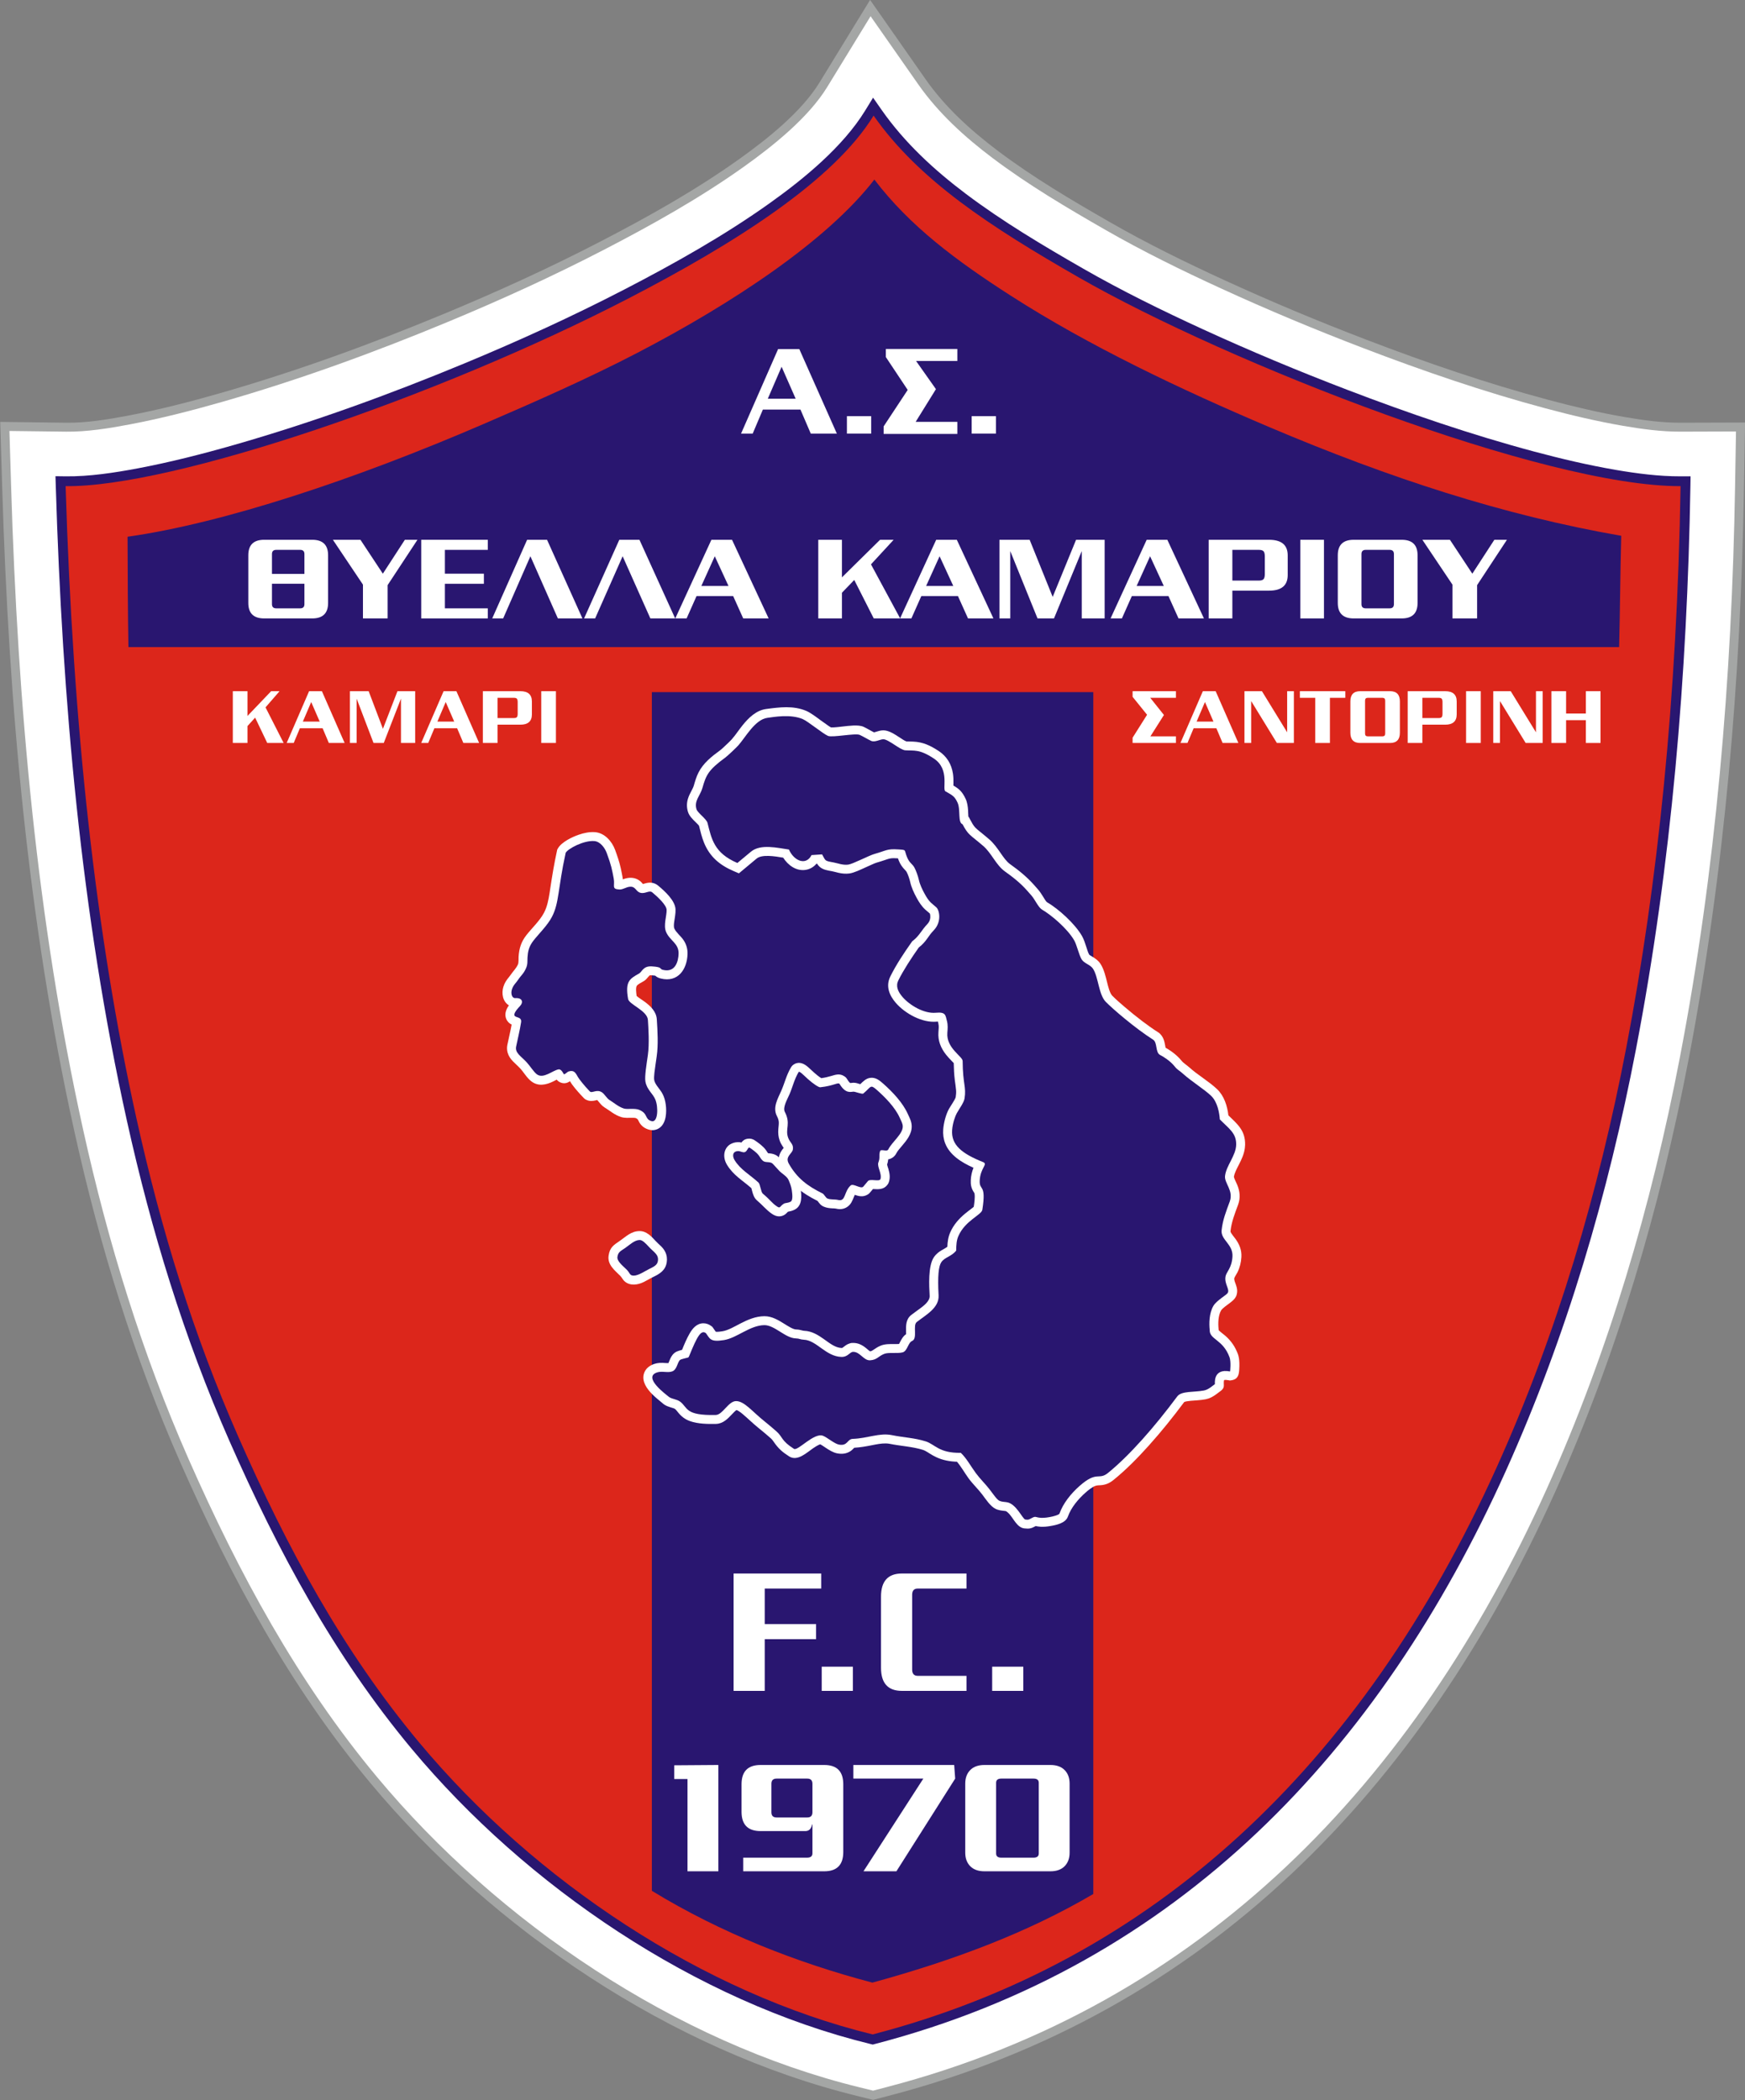
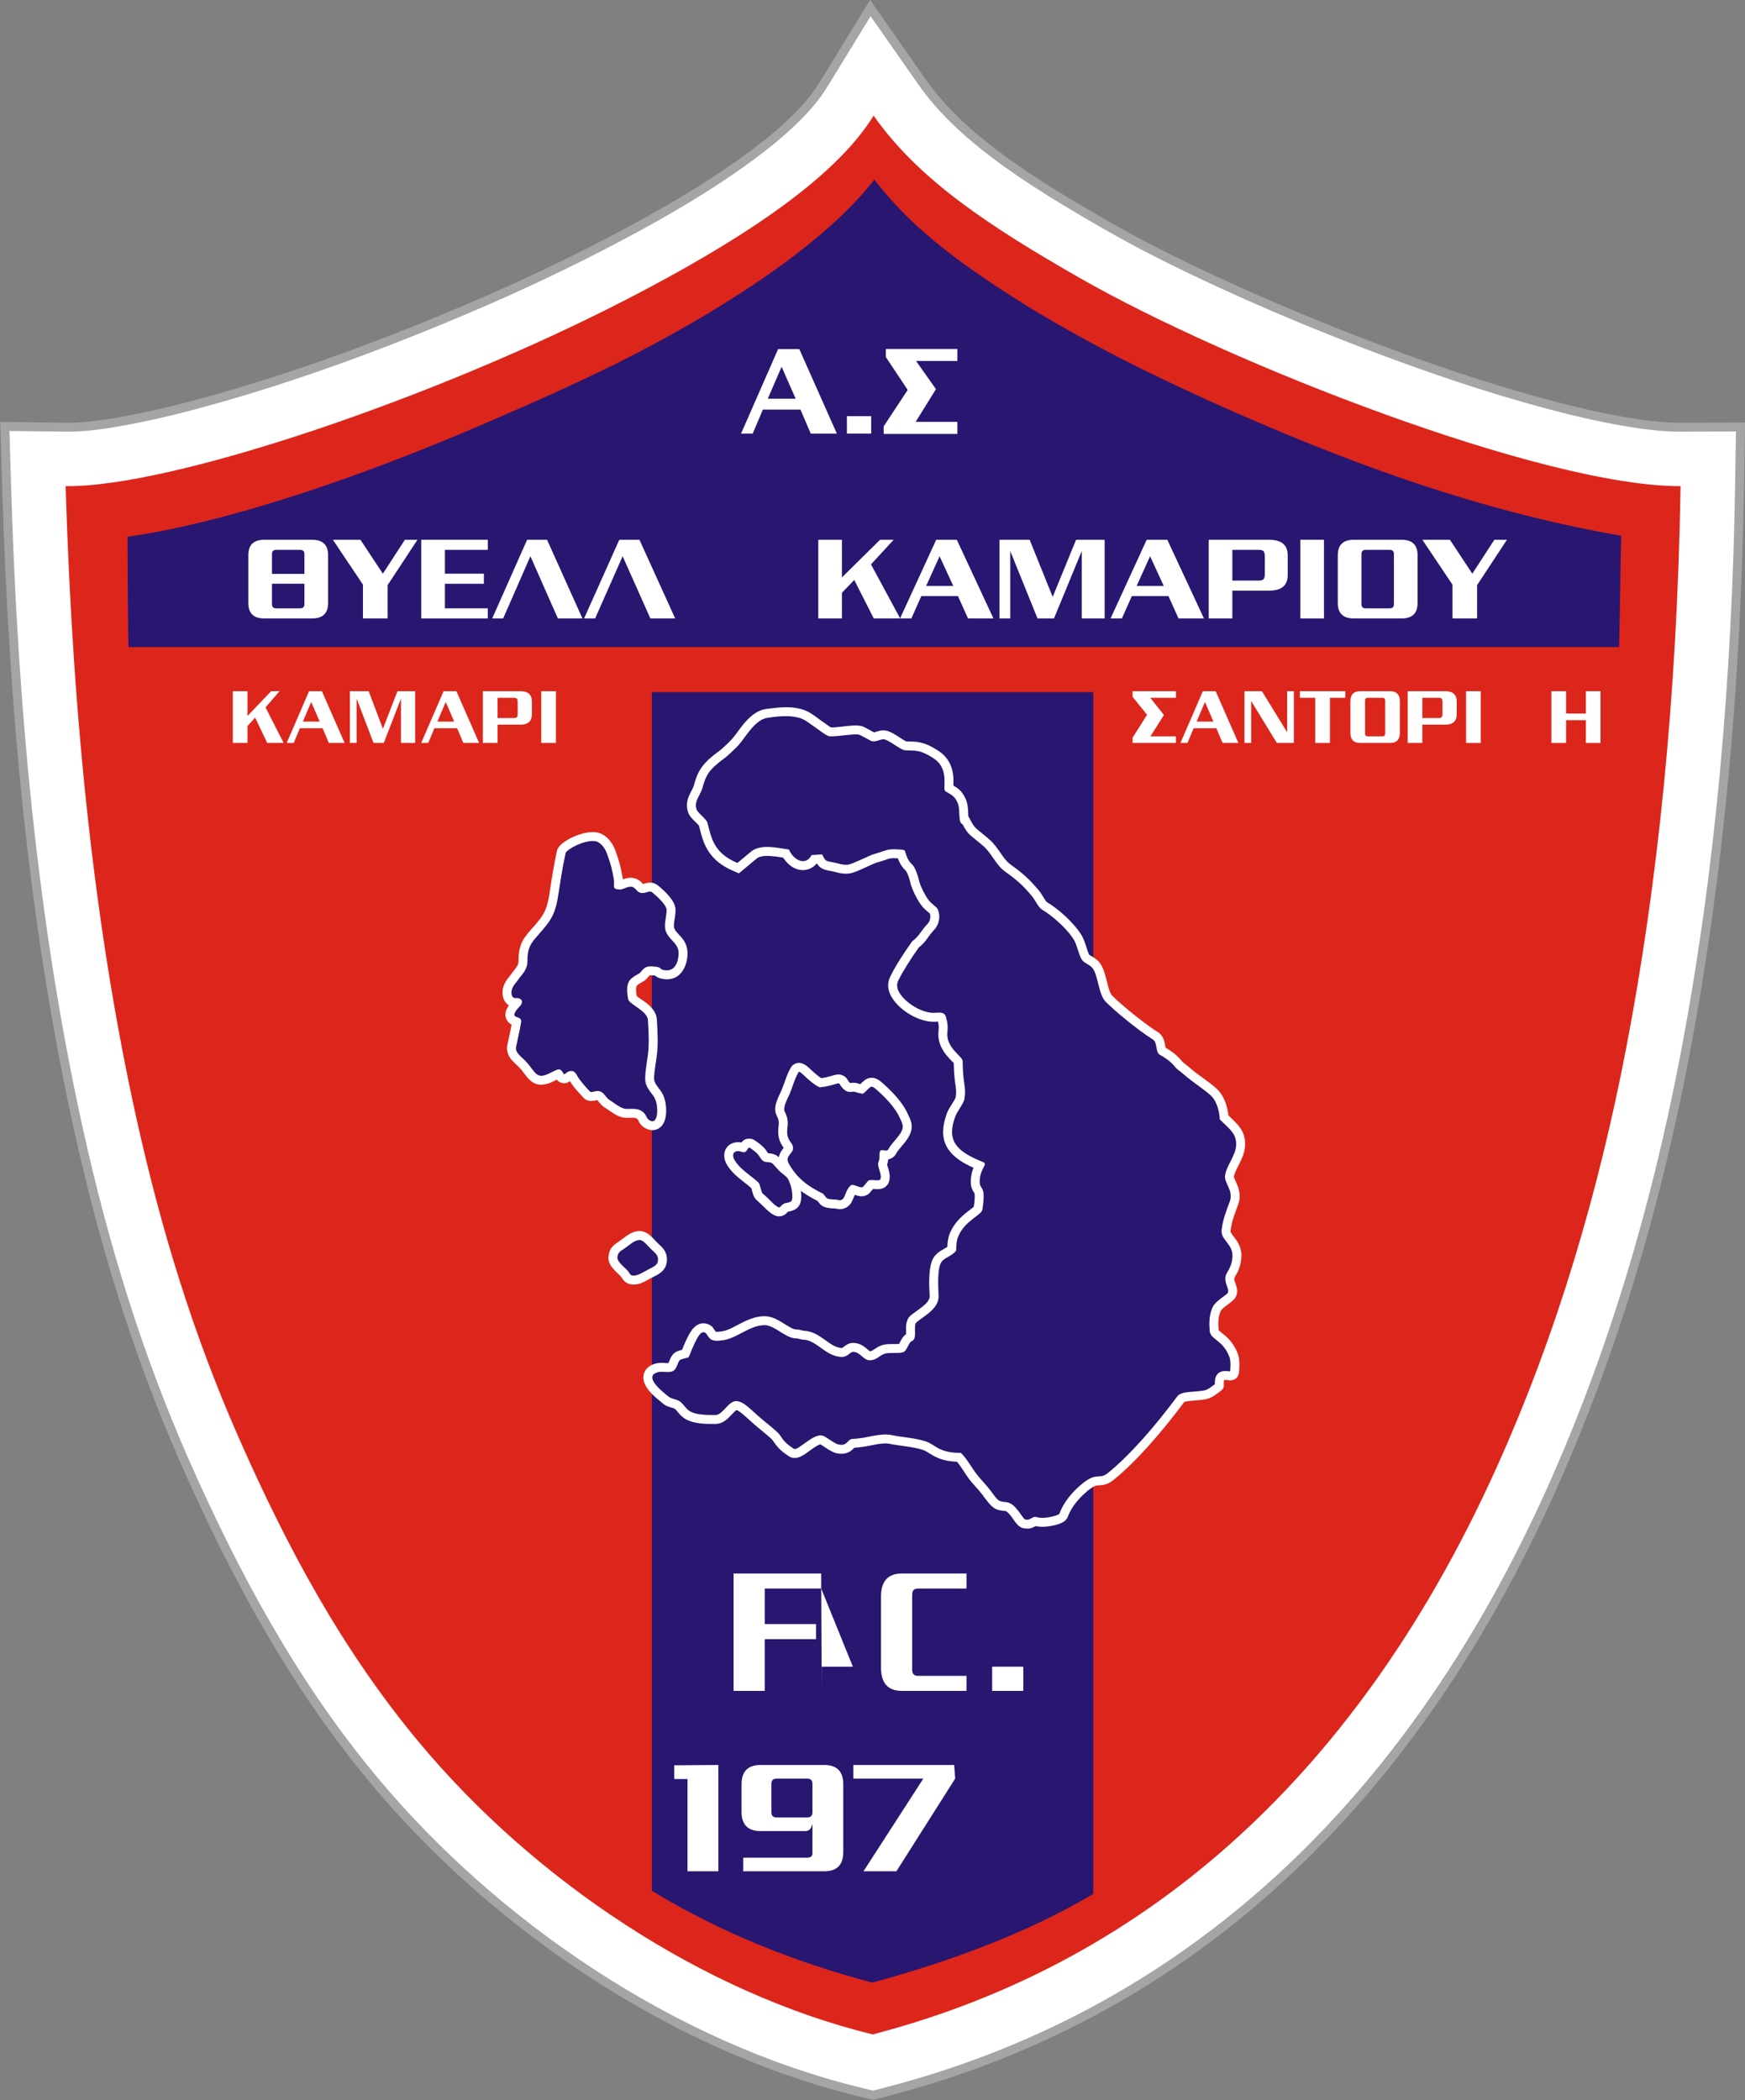
<svg xmlns="http://www.w3.org/2000/svg" width="471.2pt" height="567pt" viewBox="0 0 471.2 567" version="1.1">
  <rect x="0" y="0" width="471.2" height="567" fill="#808080" stroke="none" />
  <defs>
    <clipPath id="clip1">
      <path d="M 0 0 L 471.199 0 L 471.199 567 L 0 567 Z M 0 0 " />
    </clipPath>
  </defs>
  <g id="surface1">
    <g clip-path="url(#clip1)" clip-rule="nonzero">
      <path style=" stroke:none;fill-rule:evenodd;fill:rgb(64.256%,65.039%,64.647%);fill-opacity:1;" d="M 470.926 131.535 C 470.066 183.273 465.742 235.086 455.984 285.941 C 448.262 326.156 436.648 365.699 419.809 403.07 C 383.977 482.605 326.184 543.367 239.965 565.82 L 235.777 566.91 L 231.578 565.883 C 181.359 553.602 133 520.918 100.047 481.406 C 78.324 455.359 62.297 425.723 48.68 394.797 C 36.082 366.176 26.906 336.238 20.145 305.734 C 7.492 248.66 2.371 190.117 0.598 131.77 L 0.059 113.906 L 17.926 114.125 C 23.426 114.191 29.105 113.242 34.496 112.227 C 42.875 110.645 51.141 108.523 59.336 106.176 C 79.973 100.266 100.188 92.906 120.008 84.68 C 134.199 78.789 148.199 72.41 161.848 65.352 C 174.828 58.637 187.668 51.469 199.574 42.973 C 207.113 37.594 216.426 30.211 221.297 22.262 L 234.949 -0.02 L 249.93 21.391 C 255.23 28.961 262.207 35.27 269.555 40.801 C 279.086 47.973 289.391 54.059 299.719 59.984 C 309.773 65.754 320.199 70.855 330.73 75.688 C 343.312 81.461 356.098 86.797 369.027 91.742 C 385.102 97.887 401.402 103.488 418.031 107.934 C 424.848 109.758 431.727 111.391 438.684 112.586 C 443.637 113.438 448.715 114.141 453.75 114.125 L 471.219 114.07 Z M 470.926 131.535 " />
    </g>
    <path style=" stroke:none;fill-rule:evenodd;fill:rgb(100%,100%,100%);fill-opacity:1;" d="M 468.516 131.496 C 467.656 183.078 463.344 234.785 453.613 285.488 C 445.93 325.527 434.375 364.871 417.609 402.082 C 382.082 480.934 324.871 541.215 239.355 563.484 L 235.762 564.422 L 232.152 563.539 C 182.449 551.387 134.516 518.969 101.898 479.859 C 80.277 453.938 64.438 424.598 50.887 393.824 C 38.336 365.316 29.234 335.598 22.5 305.215 C 9.891 248.336 4.773 189.844 3.012 131.695 L 2.547 116.352 L 17.898 116.539 C 23.492 116.605 29.453 115.633 34.945 114.598 C 43.391 113.004 51.738 110.859 60 108.496 C 80.707 102.566 101.043 95.16 120.93 86.906 C 135.184 80.988 149.25 74.586 162.957 67.492 C 176.012 60.738 189 53.48 200.977 44.934 C 208.746 39.391 218.324 31.734 223.355 23.523 L 235.082 4.379 L 247.953 22.773 C 253.402 30.555 260.551 37.047 268.105 42.73 C 277.699 49.949 288.117 56.109 298.52 62.078 C 308.633 67.879 319.133 73.02 329.723 77.879 C 342.355 83.676 355.188 89.031 368.168 93.996 C 384.309 100.168 400.707 105.797 417.41 110.266 C 424.293 112.105 431.246 113.754 438.273 114.965 C 443.336 115.836 448.609 116.555 453.758 116.535 L 468.766 116.488 Z M 468.516 131.496 " />
-     <path style=" stroke:none;fill-rule:evenodd;fill:rgb(16.089%,8.617%,43.921%);fill-opacity:1;" d="M 456.457 131.293 C 455.609 182.129 451.359 233.246 441.77 283.215 C 434.258 322.344 423 360.758 406.613 397.125 C 372.605 472.609 318.242 530.48 236.316 551.812 L 235.668 551.984 L 235.016 551.824 C 187.879 540.297 142.141 509.281 111.16 472.137 C 90.23 447.039 75.039 418.746 61.926 388.965 C 49.668 361.121 40.855 332.289 34.273 302.602 C 21.855 246.594 16.805 188.59 15.066 131.332 L 14.98 128.562 L 17.75 128.598 C 24.102 128.676 30.949 127.621 37.18 126.449 C 45.973 124.789 54.719 122.551 63.32 120.09 C 84.387 114.055 105.32 106.445 125.555 98.047 C 140.102 92.008 154.508 85.441 168.5 78.203 C 182 71.219 195.598 63.59 207.98 54.754 C 217.184 48.188 227.672 39.559 233.637 29.824 L 235.754 26.371 L 238.074 29.688 C 244.273 38.543 252.254 45.895 260.855 52.367 C 270.816 59.863 281.715 66.34 292.52 72.539 C 302.91 78.5 313.809 83.844 324.695 88.84 C 337.551 94.742 350.645 100.207 363.859 105.262 C 380.336 111.562 397.246 117.355 414.293 121.918 C 421.52 123.848 428.852 125.578 436.227 126.848 C 441.953 127.836 447.977 128.617 453.797 128.598 L 456.5 128.59 L 456.457 131.297 Z M 456.457 131.293 " />
    <path style=" stroke:none;fill-rule:evenodd;fill:rgb(86.327%,14.893%,10.594%);fill-opacity:1;" d="M 17.719 131.25 C 46.41 131.598 117.859 107.391 169.719 80.562 C 198.379 65.734 225.137 48.777 235.898 31.211 C 248.133 48.688 267.523 61.258 291.199 74.84 C 332 98.246 417 131.363 453.805 131.25 C 452.852 188.605 447.609 238.711 439.164 282.715 C 431.691 321.648 420.512 359.816 404.195 396.035 C 367.605 477.246 311.191 529.574 235.648 549.246 C 190.066 538.102 144.531 508.004 113.199 470.438 C 92.449 445.555 77.539 417.848 64.355 387.895 C 52.23 360.355 43.547 332.176 36.863 302.027 C 25.863 252.414 19.695 196.453 17.719 131.25 Z M 17.719 131.25 " />
    <path style=" stroke:none;fill-rule:evenodd;fill:rgb(16.089%,8.617%,43.921%);fill-opacity:1;" d="M 437.781 144.652 C 405.941 139.109 375.195 129.07 342.723 115.297 C 318.668 105.094 293.934 93.309 273.047 79.898 C 258.281 70.426 245.703 61.078 236.102 48.473 C 223.383 64.988 197.68 81.969 172.113 95.254 C 158.723 102.211 144.637 108.406 130.598 114.461 C 95.668 129.531 60.168 141.277 34.445 144.906 C 34.488 155.395 34.504 165.07 34.68 174.699 L 437.207 174.699 C 437.465 164.684 437.508 154.664 437.781 144.652 Z M 176.02 510.473 C 194.648 521.852 215.16 529.887 235.57 535.262 C 257.562 529.23 277.387 521.805 295.219 511.332 L 295.219 186.859 L 176.02 186.859 Z M 176.02 510.473 " />
    <path style=" stroke:none;fill-rule:evenodd;fill:rgb(100%,100%,100%);fill-opacity:1;" d="M 76.59 200.586 L 72.164 200.586 L 68.895 193.746 L 66.828 196.02 L 66.828 200.586 L 62.867 200.586 L 62.867 186.605 L 66.828 186.605 L 66.828 193.289 L 73.219 186.605 L 75.492 186.605 L 71.699 190.973 Z M 93.059 200.586 L 88.797 200.586 L 87.113 196.609 L 80.977 196.609 L 79.312 200.586 L 77.414 200.586 L 83.465 186.605 L 86.922 186.605 Z M 86.332 194.816 L 84.035 189.531 L 81.777 194.816 Z M 112.109 200.586 L 108.273 200.586 L 108.273 188.613 L 103.625 200.586 L 100.863 200.586 L 96.301 188.613 L 96.301 200.586 L 94.488 200.586 L 94.488 186.605 L 99.547 186.605 L 103.402 196.762 L 107.324 186.605 L 112.109 186.605 Z M 129.379 200.586 L 125.121 200.586 L 123.434 196.609 L 117.297 196.609 L 115.633 200.586 L 113.734 200.586 L 119.785 186.605 L 123.242 186.605 Z M 122.652 194.816 L 120.355 189.531 L 118.102 194.816 Z M 143.625 192.875 C 143.625 194.723 142.586 195.648 140.504 195.648 L 134.348 195.648 L 134.348 200.586 L 130.387 200.586 L 130.387 186.605 L 140.504 186.605 C 142.586 186.605 143.625 187.527 143.625 189.379 Z M 139.789 192.699 L 139.789 189.555 C 139.789 189.117 139.719 188.812 139.578 188.645 C 139.438 188.48 139.176 188.395 138.797 188.395 L 134.348 188.395 L 134.348 193.855 L 138.797 193.855 C 139.176 193.855 139.438 193.773 139.578 193.605 C 139.719 193.438 139.789 193.137 139.789 192.699 Z M 150.117 200.586 L 146.152 200.586 L 146.152 186.605 L 150.117 186.605 Z M 150.117 200.586 " />
    <path style=" stroke:none;fill-rule:evenodd;fill:rgb(100%,100%,100%);fill-opacity:1;" d="M 317.535 200.586 L 305.832 200.586 L 305.832 199.168 L 309.742 192.969 L 305.832 188.125 L 305.832 186.605 L 317.535 186.605 L 317.535 188.395 L 310.602 188.395 L 314.297 193.027 L 310.645 198.793 L 317.535 198.793 Z M 317.535 200.586 " />
    <path style=" stroke:none;fill-rule:evenodd;fill:rgb(100%,100%,100%);fill-opacity:1;" d="M 334.395 200.586 L 330.137 200.586 L 328.449 196.609 L 322.316 196.609 L 320.652 200.586 L 318.754 200.586 L 324.805 186.605 L 328.262 186.605 Z M 327.672 194.816 L 325.375 189.531 L 323.117 194.816 Z M 327.672 194.816 " />
    <path style=" stroke:none;fill-rule:evenodd;fill:rgb(100%,100%,100%);fill-opacity:1;" d="M 349.383 200.586 L 344.793 200.586 L 337.852 189.27 L 337.852 200.586 L 336.039 200.586 L 336.039 186.605 L 340.758 186.605 L 347.57 197.703 L 347.57 186.605 L 349.383 186.605 Z M 349.383 200.586 " />
    <path style=" stroke:none;fill-rule:evenodd;fill:rgb(100%,100%,100%);fill-opacity:1;" d="M 363.273 188.395 L 359.117 188.395 L 359.117 200.586 L 355.156 200.586 L 355.156 188.395 L 351.004 188.395 L 351.004 186.605 L 363.273 186.605 Z M 363.273 188.395 " />
    <path style=" stroke:none;fill-rule:evenodd;fill:rgb(100%,100%,100%);fill-opacity:1;" d="M 378.008 197.832 C 378.008 199.668 377.121 200.586 375.352 200.586 L 367.297 200.586 C 365.527 200.586 364.641 199.668 364.641 197.832 L 364.641 189.355 C 364.641 187.523 365.527 186.605 367.297 186.605 L 375.352 186.605 C 377.121 186.605 378.008 187.523 378.008 189.355 Z M 374.043 198.051 L 374.043 189.137 C 374.043 188.645 373.805 188.395 373.328 188.395 L 369.32 188.395 C 368.844 188.395 368.605 188.645 368.605 189.137 L 368.605 198.051 C 368.605 198.547 368.844 198.793 369.32 198.793 L 373.328 198.793 C 373.805 198.793 374.043 198.547 374.043 198.051 Z M 374.043 198.051 " />
    <path style=" stroke:none;fill-rule:evenodd;fill:rgb(100%,100%,100%);fill-opacity:1;" d="M 393.352 192.875 C 393.352 194.723 392.312 195.648 390.234 195.648 L 384.078 195.648 L 384.078 200.586 L 380.113 200.586 L 380.113 186.605 L 390.234 186.605 C 392.312 186.605 393.352 187.527 393.352 189.379 Z M 389.516 192.699 L 389.516 189.555 C 389.516 189.117 389.445 188.812 389.305 188.648 C 389.164 188.48 388.906 188.395 388.527 188.395 L 384.078 188.395 L 384.078 193.855 L 388.527 193.855 C 388.906 193.855 389.164 193.773 389.305 193.605 C 389.445 193.438 389.516 193.137 389.516 192.699 Z M 389.516 192.699 " />
    <path style=" stroke:none;fill-rule:evenodd;fill:rgb(100%,100%,100%);fill-opacity:1;" d="M 395.883 200.586 L 399.844 200.586 L 399.844 186.605 L 395.883 186.605 Z M 395.883 200.586 " />
-     <path style=" stroke:none;fill-rule:evenodd;fill:rgb(100%,100%,100%);fill-opacity:1;" d="M 416.566 200.586 L 411.973 200.586 L 405.035 189.27 L 405.035 200.586 L 403.223 200.586 L 403.223 186.605 L 407.941 186.605 L 414.754 197.703 L 414.754 186.605 L 416.566 186.605 Z M 416.566 200.586 " />
    <path style=" stroke:none;fill-rule:evenodd;fill:rgb(100%,100%,100%);fill-opacity:1;" d="M 432.184 200.586 L 428.219 200.586 L 428.219 194.426 L 422.887 194.426 L 422.887 200.586 L 418.922 200.586 L 418.922 186.605 L 422.887 186.605 L 422.887 192.633 L 428.219 192.633 L 428.219 186.605 L 432.184 186.605 Z M 432.184 200.586 " />
    <path style=" stroke:none;fill-rule:evenodd;fill:rgb(100%,100%,100%);fill-opacity:1;" d="M 88.594 162.781 C 88.594 165.566 87.164 166.961 84.312 166.961 L 71.332 166.961 C 68.477 166.961 67.051 165.566 67.051 162.781 L 67.051 149.91 C 67.051 147.121 68.477 145.727 71.332 145.727 L 84.312 145.727 C 87.164 145.727 88.594 147.121 88.594 149.91 Z M 73.438 154.938 L 82.203 154.938 L 82.203 149.578 C 82.203 148.824 81.82 148.449 81.051 148.449 L 74.594 148.449 C 73.824 148.449 73.438 148.824 73.438 149.578 Z M 82.203 157.594 L 73.438 157.594 L 73.438 163.109 C 73.438 163.863 73.824 164.238 74.594 164.238 L 81.051 164.238 C 81.82 164.238 82.203 163.863 82.203 163.109 Z M 82.203 157.594 " />
    <path style=" stroke:none;fill-rule:evenodd;fill:rgb(100%,100%,100%);fill-opacity:1;" d="M 112.723 145.73 L 104.668 157.969 L 104.668 166.961 L 98.008 166.961 L 98.008 157.836 L 89.891 145.73 L 97.332 145.73 L 103.379 154.883 L 109.324 145.73 Z M 112.723 145.73 " />
    <path style=" stroke:none;fill-rule:evenodd;fill:rgb(100%,100%,100%);fill-opacity:1;" d="M 131.719 166.961 L 113.746 166.961 L 113.746 145.73 L 131.719 145.73 L 131.719 148.449 L 120.133 148.449 L 120.133 154.883 L 130.664 154.883 L 130.664 157.605 L 120.133 157.605 L 120.133 164.238 L 131.719 164.238 Z M 131.719 166.961 " />
    <path style=" stroke:none;fill-rule:evenodd;fill:rgb(100%,100%,100%);fill-opacity:1;" d="M 157.273 166.961 L 150.641 166.961 L 143.223 150.172 L 135.867 166.961 L 132.914 166.961 L 142.336 145.727 L 147.719 145.727 Z M 157.273 166.961 " />
    <path style=" stroke:none;fill-rule:evenodd;fill:rgb(100%,100%,100%);fill-opacity:1;" d="M 182.316 166.961 L 175.617 166.961 L 168.129 150.172 L 160.703 166.961 L 157.719 166.961 L 167.23 145.727 L 172.668 145.727 Z M 182.316 166.961 " />
-     <path style=" stroke:none;fill-rule:evenodd;fill:rgb(100%,100%,100%);fill-opacity:1;" d="M 207.555 166.961 L 200.691 166.961 L 197.973 160.922 L 188.086 160.922 L 185.402 166.961 L 182.344 166.961 L 192.098 145.73 L 197.668 145.73 Z M 196.715 158.203 L 193.012 150.176 L 189.379 158.203 Z M 196.715 158.203 " />
    <path style=" stroke:none;fill-rule:evenodd;fill:rgb(100%,100%,100%);fill-opacity:1;" d="M 243.074 166.961 L 235.938 166.961 L 230.672 156.578 L 227.344 160.027 L 227.344 166.961 L 220.957 166.961 L 220.957 145.73 L 227.344 145.73 L 227.344 155.879 L 237.637 145.73 L 241.309 145.73 L 235.191 152.363 Z M 243.074 166.961 " />
    <path style=" stroke:none;fill-rule:evenodd;fill:rgb(100%,100%,100%);fill-opacity:1;" d="M 268.254 166.961 L 261.391 166.961 L 258.672 160.922 L 248.785 160.922 L 246.102 166.961 L 243.043 166.961 L 252.797 145.73 L 258.367 145.73 Z M 257.418 158.203 L 253.715 150.176 L 250.078 158.203 Z M 257.418 158.203 " />
    <path style=" stroke:none;fill-rule:evenodd;fill:rgb(100%,100%,100%);fill-opacity:1;" d="M 298.285 166.961 L 292.102 166.961 L 292.102 148.781 L 284.609 166.961 L 280.16 166.961 L 272.801 148.781 L 272.801 166.961 L 269.879 166.961 L 269.879 145.73 L 278.035 145.73 L 284.254 161.152 L 290.57 145.73 L 298.285 145.73 Z M 298.285 166.961 " />
    <path style=" stroke:none;fill-rule:evenodd;fill:rgb(100%,100%,100%);fill-opacity:1;" d="M 325.098 166.961 L 318.234 166.961 L 315.516 160.922 L 305.629 160.922 L 302.945 166.961 L 299.887 166.961 L 309.637 145.73 L 315.211 145.73 Z M 314.258 158.203 L 310.555 150.176 L 306.922 158.203 Z M 314.258 158.203 " />
    <path style=" stroke:none;fill-rule:evenodd;fill:rgb(100%,100%,100%);fill-opacity:1;" d="M 347.719 155.25 C 347.719 158.059 346.043 159.461 342.691 159.461 L 332.77 159.461 L 332.77 166.961 L 326.383 166.961 L 326.383 145.73 L 342.691 145.73 C 346.043 145.73 347.719 147.133 347.719 149.941 Z M 341.535 154.984 L 341.535 150.207 C 341.535 149.543 341.422 149.086 341.195 148.832 C 340.969 148.578 340.551 148.449 339.941 148.449 L 332.77 148.449 L 332.77 156.742 L 339.941 156.742 C 340.551 156.742 340.969 156.613 341.195 156.359 C 341.422 156.105 341.535 155.648 341.535 154.984 Z M 341.535 154.984 " />
    <path style=" stroke:none;fill-rule:evenodd;fill:rgb(100%,100%,100%);fill-opacity:1;" d="M 351.117 166.961 L 357.508 166.961 L 357.508 145.73 L 351.117 145.73 Z M 351.117 166.961 " />
    <path style=" stroke:none;fill-rule:evenodd;fill:rgb(100%,100%,100%);fill-opacity:1;" d="M 382.785 162.781 C 382.785 165.566 381.359 166.961 378.504 166.961 L 365.523 166.961 C 362.672 166.961 361.242 165.566 361.242 162.781 L 361.242 149.91 C 361.242 147.121 362.672 145.73 365.523 145.73 L 378.504 145.73 C 381.359 145.73 382.785 147.121 382.785 149.91 Z M 376.398 163.109 L 376.398 149.578 C 376.398 148.824 376.012 148.449 375.242 148.449 L 368.785 148.449 C 368.016 148.449 367.633 148.824 367.633 149.578 L 367.633 163.109 C 367.633 163.863 368.016 164.238 368.785 164.238 L 375.242 164.238 C 376.012 164.238 376.398 163.863 376.398 163.109 Z M 376.398 163.109 " />
    <path style=" stroke:none;fill-rule:evenodd;fill:rgb(100%,100%,100%);fill-opacity:1;" d="M 406.914 145.73 L 398.859 157.969 L 398.859 166.961 L 392.203 166.961 L 392.203 157.836 L 384.082 145.73 L 391.523 145.73 L 397.57 154.883 L 403.516 145.73 Z M 406.914 145.73 " />
    <path style=" stroke:none;fill-rule:evenodd;fill:rgb(100%,100%,100%);fill-opacity:1;" d="M 258.512 117.141 L 238.605 117.141 L 238.605 115.121 L 245.105 105.273 L 239.203 96.398 L 239.203 94.219 L 258.512 94.219 L 258.512 97.461 L 247.367 97.461 L 252.73 105.059 L 247.25 113.895 L 258.512 113.895 Z M 258.512 117.141 " />
    <path style=" stroke:none;fill-rule:evenodd;fill:rgb(100%,100%,100%);fill-opacity:1;" d="M 225.977 117.066 L 218.934 117.066 L 216.145 110.574 L 206 110.574 L 203.246 117.066 L 200.105 117.066 L 210.113 94.238 L 215.832 94.238 Z M 214.855 107.648 L 211.055 99.016 L 207.324 107.648 Z M 214.855 107.648 " />
    <path style=" stroke:none;fill-rule:evenodd;fill:rgb(100%,100%,100%);fill-opacity:1;" d="M 228.691 117.066 L 235.246 117.066 L 235.246 112.355 L 228.691 112.355 Z M 228.691 117.066 " />
-     <path style=" stroke:none;fill-rule:evenodd;fill:rgb(100%,100%,100%);fill-opacity:1;" d="M 262.375 117.066 L 268.93 117.066 L 268.93 112.355 L 262.375 112.355 Z M 262.375 117.066 " />
-     <path style=" stroke:none;fill-rule:evenodd;fill:rgb(100%,100%,100%);fill-opacity:1;" d="M 221.75 428.867 L 206.5 428.867 L 206.5 438.473 L 220.363 438.473 L 220.363 442.535 L 206.5 442.535 L 206.5 456.496 L 198.09 456.496 L 198.09 424.809 L 221.75 424.809 Z M 230.297 456.496 L 221.887 456.496 L 221.887 449.961 L 230.297 449.961 Z M 260.98 456.496 L 243.535 456.496 C 239.777 456.496 237.898 454.418 237.898 450.258 L 237.898 431.047 C 237.898 426.887 239.777 424.809 243.535 424.809 L 260.98 424.809 L 260.98 428.867 L 247.828 428.867 C 246.816 428.867 246.309 429.43 246.309 430.551 L 246.309 450.754 C 246.309 451.875 246.816 452.438 247.828 452.438 L 260.98 452.438 Z M 276.32 456.496 L 267.914 456.496 L 267.914 449.961 L 276.32 449.961 Z M 276.32 456.496 " />
+     <path style=" stroke:none;fill-rule:evenodd;fill:rgb(100%,100%,100%);fill-opacity:1;" d="M 221.75 428.867 L 206.5 428.867 L 206.5 438.473 L 220.363 438.473 L 220.363 442.535 L 206.5 442.535 L 206.5 456.496 L 198.09 456.496 L 198.09 424.809 L 221.75 424.809 Z L 221.887 456.496 L 221.887 449.961 L 230.297 449.961 Z M 260.98 456.496 L 243.535 456.496 C 239.777 456.496 237.898 454.418 237.898 450.258 L 237.898 431.047 C 237.898 426.887 239.777 424.809 243.535 424.809 L 260.98 424.809 L 260.98 428.867 L 247.828 428.867 C 246.816 428.867 246.309 429.43 246.309 430.551 L 246.309 450.754 C 246.309 451.875 246.816 452.438 247.828 452.438 L 260.98 452.438 Z M 276.32 456.496 L 267.914 456.496 L 267.914 449.961 L 276.32 449.961 Z M 276.32 456.496 " />
    <path style=" stroke:none;fill-rule:evenodd;fill:rgb(100%,100%,100%);fill-opacity:1;" d="M 193.973 505.203 L 185.641 505.203 L 185.641 480.293 L 182.055 480.293 L 182.055 476.586 L 193.973 476.5 Z M 193.973 505.203 " />
    <path style=" stroke:none;fill-rule:evenodd;fill:rgb(100%,100%,100%);fill-opacity:1;" d="M 227.707 500 C 227.707 503.469 225.996 505.203 222.57 505.203 L 200.684 505.203 L 200.684 501.523 L 217.918 501.523 C 218.891 501.523 219.379 501.137 219.379 500.359 L 219.379 492.555 L 219.289 492.555 C 219.055 493.75 218.449 494.348 217.473 494.348 L 205.379 494.348 C 201.953 494.348 200.238 492.613 200.238 489.148 L 200.238 481.703 C 200.238 478.234 201.953 476.5 205.379 476.5 L 222.57 476.5 C 225.996 476.5 227.707 478.234 227.707 481.703 Z M 219.379 489.281 L 219.379 481.566 C 219.379 480.641 218.906 480.176 217.961 480.176 L 209.719 480.176 C 208.773 480.176 208.301 480.641 208.301 481.566 L 208.301 489.281 C 208.301 490.207 208.773 490.672 209.719 490.672 L 217.961 490.672 C 218.906 490.672 219.379 490.207 219.379 489.281 Z M 219.379 489.281 " />
    <path style=" stroke:none;fill-rule:evenodd;fill:rgb(100%,100%,100%);fill-opacity:1;" d="M 257.926 480.176 L 242.055 505.203 L 233.164 505.203 L 249.328 480.176 L 230.43 480.176 L 230.43 476.5 L 257.66 476.5 Z M 257.926 480.176 " />
-     <path style=" stroke:none;fill-rule:evenodd;fill:rgb(100%,100%,100%);fill-opacity:1;" d="M 288.824 500.18 C 288.824 501.703 288.375 502.922 287.473 503.836 C 286.57 504.746 285.293 505.203 283.641 505.203 L 265.828 505.203 C 264.176 505.203 262.898 504.746 261.996 503.836 C 261.098 502.922 260.645 501.703 260.645 500.18 L 260.645 481.523 C 260.645 479.996 261.098 478.777 261.996 477.867 C 262.898 476.953 264.176 476.5 265.828 476.5 L 283.641 476.5 C 285.293 476.5 286.57 476.953 287.473 477.867 C 288.375 478.777 288.824 479.996 288.824 481.523 Z M 280.496 500.402 L 280.496 481.297 C 280.496 480.551 280.023 480.176 279.078 480.176 L 270.395 480.176 C 269.449 480.176 268.977 480.551 268.977 481.297 L 268.977 500.402 C 268.977 501.152 269.449 501.523 270.395 501.523 L 279.078 501.523 C 280.023 501.523 280.496 501.152 280.496 500.402 Z M 280.496 500.402 " />
    <path style=" stroke:none;fill-rule:evenodd;fill:rgb(100%,100%,100%);fill-opacity:1;" d="M 258.406 394.633 C 256.52 394.574 254.668 394.246 252.93 393.457 C 252.25 393.148 251.617 392.781 250.988 392.387 C 250.586 392.133 250.172 391.859 249.746 391.645 C 249.594 391.566 249.434 391.5 249.266 391.445 C 246.398 390.543 243.262 390.402 240.305 389.809 C 239.945 389.734 239.578 389.699 239.211 389.691 C 237.973 389.664 236.664 389.934 235.453 390.172 C 233.855 390.484 232.301 390.773 230.676 390.859 C 230.348 391.172 230.113 391.469 229.645 391.777 C 228.547 392.5 227.312 392.617 226.047 392.367 C 224.953 392.156 223.895 391.477 222.973 390.871 C 222.594 390.625 221.945 390.152 221.496 389.934 C 220.984 390.039 219.926 390.742 219.566 390.988 C 217.812 392.191 215.324 394.617 213.09 393.191 C 211.23 392.004 210.164 391.059 208.93 389.258 C 208.66 388.863 208.426 388.562 208.062 388.246 C 207.023 387.34 205.977 386.441 204.898 385.582 C 203.402 384.387 202.074 383.059 200.625 381.832 C 200.312 381.566 199.363 380.785 198.859 380.684 C 198.543 380.871 197.961 381.492 197.754 381.711 C 196.531 383.008 195.262 384.375 193.332 384.418 C 191.141 384.473 188.461 384.426 186.371 383.684 C 184.941 383.172 184.016 382.445 183.074 381.285 C 182.816 380.969 182.551 380.602 182.227 380.352 C 182.121 380.273 181.848 380.188 181.723 380.148 C 180.664 379.805 179.734 379.602 178.879 378.812 C 177.922 377.996 177.016 377.312 176.117 376.398 C 174.734 374.992 173.293 373.066 173.844 370.965 C 174.215 369.551 175.34 368.668 176.68 368.227 C 177.133 368.078 177.598 367.992 178.07 367.957 C 178.359 367.938 178.648 367.934 178.938 367.941 C 179.199 367.949 180.066 368.031 180.48 368.012 C 180.512 367.949 180.535 367.887 180.559 367.844 C 180.875 367.121 181.082 366.457 181.582 365.816 C 182.312 364.879 183.137 364.715 184.172 364.426 C 184.77 362.953 185.418 361.402 186.195 360.051 C 187 358.645 188.125 357.285 189.895 357.254 C 190.695 357.238 191.438 357.52 192.07 358 L 192.332 358.195 L 192.531 358.457 C 192.742 358.734 193.051 359.27 193.285 359.539 C 193.719 359.617 194.758 359.465 195.105 359.406 C 196.645 359.156 198.516 358.039 199.906 357.324 C 201.949 356.273 204.035 355.371 206.379 355.344 C 208.48 355.32 210.297 356.465 212.012 357.539 C 212.688 357.957 214.129 358.898 214.934 358.918 C 215.535 358.934 216.043 359.02 216.617 359.184 C 216.824 359.242 216.941 359.273 217.16 359.281 C 221.469 359.453 224.004 363.812 227.242 363.922 C 227.395 363.926 227.43 363.91 227.555 363.82 C 228.203 363.359 228.547 362.977 229.371 362.715 C 229.855 362.562 229.797 362.562 230.355 362.559 C 230.961 362.551 231.555 362.664 232.121 362.887 C 232.875 363.188 233.492 363.641 234.105 364.16 C 234.277 364.305 234.699 364.688 234.938 364.828 C 235.211 364.797 235.367 364.738 235.621 364.57 C 236.414 364.055 236.965 363.629 237.879 363.266 C 239 362.824 240.285 362.855 241.473 362.863 C 241.824 362.863 242.352 362.879 242.773 362.836 C 242.84 362.719 242.898 362.59 242.941 362.504 C 243.406 361.586 243.863 360.75 244.672 360.184 C 244.68 359.934 244.668 359.648 244.66 359.484 C 244.617 357.844 244.625 356.148 246.051 355.023 C 246.816 354.422 247.621 353.871 248.398 353.293 C 249.426 352.527 251.117 351.289 251.035 349.828 C 250.883 347.109 250.586 341.828 252.156 339.449 C 252.445 339.012 252.793 338.629 253.191 338.289 C 253.832 337.746 254.508 337.406 255.219 336.992 C 255.426 336.871 255.625 336.75 255.809 336.609 C 255.863 335.25 256.031 333.973 256.609 332.672 C 257.5 330.668 258.879 329.09 260.547 327.695 C 261.125 327.211 261.723 326.77 262.316 326.312 C 262.477 326.188 262.746 325.988 262.941 325.812 C 263.105 324.754 263.297 323.312 263.164 322.363 C 263.121 322.051 263.059 322.023 262.887 321.75 C 262.246 320.727 262.078 319.754 262.141 318.555 C 262.203 317.414 262.441 316.328 262.871 315.27 C 259.73 313.875 256.473 311.898 255.219 308.66 C 254.758 307.461 254.605 306.203 254.695 304.922 C 254.816 303.223 255.402 300.895 256.23 299.406 C 256.617 298.707 257.922 296.836 258.066 296.207 C 258.172 295.551 258.215 294.941 258.164 294.277 C 258.098 293.391 257.93 292.48 257.824 291.594 C 257.641 290.066 257.559 288.535 257.535 287 C 257.355 286.797 257.125 286.578 256.973 286.422 C 256.438 285.867 255.91 285.316 255.434 284.707 C 254.039 282.93 253.223 280.934 253.406 278.641 C 253.469 277.875 253.57 277.02 253.375 276.27 C 253.336 276.133 253.301 275.965 253.266 275.793 C 253.129 275.801 253.004 275.812 252.914 275.82 C 249.004 276.188 244.414 273.652 241.902 270.762 C 240.121 268.715 239.125 266.227 240.41 263.629 C 241.984 260.445 244.082 257.309 246.125 254.406 L 246.336 254.113 L 246.621 253.891 C 248.219 252.652 248.98 250.949 250.383 249.512 C 250.863 249.016 251.152 248.418 251.207 247.73 C 251.23 247.445 251.207 246.93 251.086 246.629 C 250.68 246.277 250.258 245.941 249.863 245.582 C 248.848 244.648 248.176 243.594 247.52 242.391 C 246.777 241.027 246.094 239.574 245.762 238.051 C 245.594 237.297 245.184 236.086 244.824 235.418 C 244.723 235.234 244.594 235.098 244.449 234.945 C 243.656 234.117 243.164 233.465 242.715 232.383 C 242.621 232.16 242.547 231.945 242.477 231.734 C 242.465 231.73 242.453 231.73 242.441 231.73 C 241.734 231.688 240.902 231.637 240.203 231.797 C 239.805 231.891 239.395 232.039 239.004 232.172 C 238.234 232.434 237.465 232.68 236.68 232.902 C 236.324 233.004 235.895 233.203 235.555 233.352 C 234.902 233.637 234.254 233.934 233.605 234.23 C 232.449 234.754 230.586 235.66 229.352 235.816 C 228.352 235.945 227.391 235.852 226.41 235.633 C 225.828 235.504 225.234 235.312 224.652 235.207 C 223.469 234.996 222.23 234.832 221.301 233.988 C 221.023 233.738 220.812 233.461 220.629 233.172 L 220.469 233.184 C 219.73 234.043 218.754 234.652 217.57 234.84 C 215.031 235.246 212.801 233.613 211.48 231.547 C 209.195 231.16 205.746 230.602 204.312 231.793 L 199.527 235.781 L 198.172 235.203 C 194.391 233.594 191.641 231.32 190.086 227.457 C 189.496 225.988 189.137 224.461 188.754 222.934 C 188.559 222.652 188.125 222.246 187.906 222.031 C 187.082 221.215 186.109 220.316 185.766 219.172 C 185.406 217.98 185.41 216.797 185.773 215.609 C 186.008 214.848 186.359 214.172 186.73 213.473 C 186.965 213.031 187.211 212.562 187.352 212.078 C 187.699 210.871 188.055 209.668 188.625 208.543 C 189.91 206.008 192.184 204.219 194.434 202.574 C 194.941 202.203 195.523 201.617 195.988 201.18 C 196.5 200.695 197.094 200.16 197.559 199.641 C 198.613 198.457 199.535 197.012 200.547 195.766 C 202.168 193.766 204.223 191.758 206.895 191.41 C 210.512 190.934 214.203 190.445 217.684 191.91 C 218.926 192.434 220.473 193.641 221.582 194.445 C 222.207 194.898 222.832 195.355 223.473 195.793 C 223.719 195.965 224.078 196.219 224.375 196.379 C 225.18 196.449 226.855 196.211 227.605 196.133 C 229.117 195.973 231.77 195.582 233.152 196.207 C 234.133 196.652 235.051 197.25 236.012 197.719 C 236.09 197.703 236.18 197.68 236.242 197.66 C 237.031 197.445 237.691 197.164 238.543 197.168 C 240.027 197.18 241.59 198.238 242.805 199.023 C 243.238 199.301 244.207 199.973 244.715 200.164 C 245.332 200.199 245.945 200.191 246.562 200.215 C 249.242 200.328 251.215 201.277 253.438 202.73 C 255.664 204.188 256.941 206.297 257.328 208.91 C 257.457 209.781 257.477 210.645 257.457 211.52 C 257.457 211.68 257.445 211.875 257.438 212.07 C 258.988 212.988 259.82 213.715 260.73 215.633 C 261.207 216.637 261.348 217.754 261.414 218.852 C 261.438 219.215 261.441 219.973 261.496 220.523 L 261.594 220.559 L 262.039 221.395 C 262.398 222.066 262.809 222.84 263.336 223.402 C 263.695 223.789 264.137 224.137 264.547 224.469 C 265.402 225.16 266.25 225.852 267.086 226.57 C 268.352 227.656 269.285 229 270.23 230.359 C 270.93 231.367 271.766 232.598 272.773 233.316 C 275.172 235.02 277.23 236.695 279.195 238.883 C 279.582 239.316 279.961 239.754 280.34 240.188 C 280.867 240.789 281.293 241.484 281.715 242.16 C 281.914 242.48 282.371 243.262 282.656 243.527 C 285.934 245.449 290.277 249.41 292.168 252.695 C 292.688 253.598 293.027 254.719 293.352 255.703 C 293.539 256.27 293.812 257.215 294.113 257.723 C 294.25 257.875 294.727 258.141 294.898 258.242 C 295.816 258.789 296.602 259.336 297.188 260.258 C 298.125 261.73 298.543 263.594 298.969 265.273 C 299.195 266.176 299.66 268.125 300.32 268.797 C 301.32 269.812 302.445 270.785 303.527 271.711 C 305.137 273.094 306.797 274.438 308.488 275.719 C 309.844 276.742 311.234 277.742 312.664 278.652 C 313.062 278.906 312.988 278.848 313.301 279.168 C 314.18 280.055 314.426 281.133 314.637 282.309 C 314.66 282.449 314.695 282.68 314.742 282.871 C 316.262 283.695 317.941 284.996 318.984 286.297 C 319.59 287.051 320.398 287.492 321.121 288.145 C 323.461 290.266 326.336 291.871 328.633 294.035 C 330.531 295.816 331.402 298.543 331.703 301.117 C 334.129 303.492 336.305 305.184 336.215 309.113 C 336.207 309.406 336.184 309.703 336.141 309.996 C 335.926 311.594 335.258 313.008 334.535 314.426 C 334.059 315.367 333.32 316.684 333.191 317.738 C 333.227 318.102 333.922 319.48 334.078 319.859 C 334.812 321.656 335.004 323.383 334.32 325.242 C 333.449 327.609 332.535 329.867 332.27 332.398 C 332.262 332.457 332.27 332.504 332.289 332.562 C 332.457 333.066 333.32 334.059 333.652 334.52 C 334.703 335.992 335.309 337.512 335.211 339.352 C 335.129 340.82 334.801 342.172 334.152 343.492 C 333.941 343.914 333.445 344.648 333.301 345.055 C 333.121 346.09 334.422 347.449 333.977 349.348 C 333.852 349.871 333.879 349.82 333.586 350.312 C 333.039 351.223 331.57 352.113 330.715 352.809 C 330.453 353.02 329.914 353.469 329.746 353.754 C 328.934 355.133 328.891 357.266 329.051 358.809 L 329.07 358.969 L 329.066 359.102 C 329.34 359.441 330.574 360.367 330.879 360.633 C 332.461 362.023 333.535 363.598 334.27 365.574 C 334.539 366.309 334.633 367.141 334.664 367.918 C 334.684 368.516 334.672 369.117 334.629 369.715 C 334.547 370.969 334.406 372.355 332.516 372.645 L 332.105 372.703 L 331.699 372.629 C 331.48 372.586 330.809 372.488 330.551 372.586 C 330.504 372.691 330.473 372.91 330.469 373.004 C 330.387 374.039 330.844 374.68 329.434 375.656 C 328.605 376.234 328.031 376.785 327.078 377.25 C 326.602 377.484 326.098 377.664 325.578 377.766 C 324.844 377.906 324.102 377.984 323.355 378.043 C 322.73 378.094 320.34 378.207 319.773 378.512 C 316.766 382.551 313.598 386.496 310.234 390.242 C 307.293 393.52 304.113 396.77 300.688 399.543 C 299.645 400.391 298.613 400.859 297.27 400.965 C 296.773 401.004 296.289 400.977 295.812 401.141 C 294.895 401.457 293.816 402.355 293.105 402.984 C 291.176 404.688 289.23 406.988 288.363 409.441 C 287.738 411.207 285.25 411.719 283.621 411.992 C 282.785 412.137 281.879 412.23 281.027 412.188 C 280.516 412.156 280.117 412.09 279.672 412 C 278.449 412.66 277.969 412.789 276.594 412.629 C 274.703 412.414 273.754 410.113 272.598 408.809 C 272.398 408.582 271.812 407.973 271.488 407.941 C 270.555 407.84 269.66 407.766 268.805 407.34 C 267.375 406.625 266.164 404.699 265.207 403.445 C 264.055 401.941 262.664 400.645 261.527 399.09 C 260.547 397.746 259.543 395.949 258.406 394.633 Z M 258.406 394.633 " />
    <path style=" stroke:none;fill-rule:evenodd;fill:rgb(16.089%,8.617%,43.921%);fill-opacity:1;" d="M 199.113 232.984 C 192.805 230.297 192.133 226.465 191.051 222.176 C 190.773 221.078 188.371 219.465 188.074 218.477 C 187.383 216.176 189.066 214.852 189.668 212.746 C 190.66 209.293 191.203 207.918 195.855 204.523 C 196.488 204.062 198.863 201.801 199.359 201.246 C 201.305 199.066 203.879 194.238 207.211 193.801 C 208.945 193.574 213.414 192.73 216.75 194.133 C 218.152 194.723 222.164 198.051 223.566 198.668 C 224.75 199.188 230.98 197.871 232.156 198.406 C 232.926 198.75 234.449 199.656 235.207 200.008 C 236.242 200.488 237.672 199.574 238.527 199.582 C 239.902 199.59 243.078 202.473 244.422 202.562 C 246.895 202.73 248.207 202.188 252.117 204.75 C 256.738 207.773 254.184 213.402 255.398 213.688 C 257.402 214.809 257.816 215.117 258.551 216.664 C 259.445 218.543 258.57 222.066 259.91 222.527 C 261.531 225.57 261.855 225.25 265.512 228.398 C 267.742 230.316 268.953 233.555 271.375 235.281 C 275.488 238.203 276.711 239.703 278.527 241.777 C 279.484 242.871 280.379 244.992 281.387 245.578 C 283.801 246.98 288.195 250.633 290.078 253.898 C 290.758 255.082 291.344 257.797 292.059 258.988 C 292.754 260.137 294.422 260.406 295.152 261.551 C 296.637 263.883 296.652 268.512 298.605 270.492 C 300.484 272.395 306.461 277.562 311.371 280.688 C 312.602 281.473 311.91 284.148 313.281 284.828 C 314.066 285.219 315.969 286.391 317.105 287.809 C 318.059 288.996 318.301 288.848 319.5 289.934 C 321.641 291.875 325.152 294.07 326.98 295.789 C 328.812 297.512 329.273 300.57 329.387 302.207 C 331.871 304.746 333.875 305.906 333.801 309.055 C 333.734 312.023 331.117 314.648 330.793 317.488 C 330.57 319.434 333.156 321.426 332.059 324.406 C 331.02 327.223 330.16 329.379 329.871 332.145 C 329.598 334.727 332.98 335.895 332.801 339.219 C 332.633 342.328 331.176 343.359 330.938 344.559 C 330.535 346.59 332.129 348.043 331.516 349.074 C 331.191 349.617 328.496 351.121 327.664 352.531 C 326.453 354.594 326.477 357.379 326.652 359.062 C 326.578 361.684 330.207 361.543 332.004 366.41 C 332.457 367.633 332.176 370.254 332.152 370.258 C 327.414 369.352 328.105 373.641 328.059 373.676 C 327.414 374.125 326.34 375.16 325.121 375.395 C 322.43 375.914 319.02 375.48 317.895 376.996 C 311.781 385.215 305.039 392.918 299.172 397.672 C 296.637 399.723 296.273 396.965 291.508 401.176 C 289.176 403.238 287.07 405.859 286.09 408.637 C 285.918 409.117 282.824 409.867 281.16 409.777 C 279.445 409.684 279.801 409.188 278.543 409.867 C 277.641 410.355 277.648 410.32 276.863 410.23 C 276.125 410.148 274.391 405.828 271.75 405.543 C 269.348 405.281 269.719 405.379 267.121 401.98 C 266.172 400.738 264.602 399.207 263.477 397.668 C 262.027 395.684 260.984 393.676 259.438 392.227 C 253.57 392.344 252.434 389.914 249.992 389.145 C 246.855 388.156 244.246 388.141 240.781 387.441 C 237.473 386.773 234.266 388.328 230.27 388.461 C 228.742 388.512 228.926 390.477 226.508 390 C 225.316 389.77 223.367 388.066 222.234 387.625 C 219.812 386.68 215.426 391.82 214.387 391.156 C 210.871 388.918 211.41 387.965 209.648 386.426 C 208.602 385.516 207.508 384.574 206.406 383.695 C 203.094 381.055 200.996 378.262 198.762 378.262 C 196.684 378.262 195.152 381.965 193.277 382.008 C 184.914 382.207 185.777 380.039 183.695 378.438 C 182.75 377.711 181.219 377.699 180.496 377.023 C 180.031 376.586 173.406 371.844 177.43 370.52 C 178.836 370.059 180.379 370.738 181.621 370.203 C 182.723 369.727 182.91 368.035 183.484 367.297 C 183.73 366.98 184.191 366.93 184.934 366.715 C 185.898 366.438 185.867 366.656 186.133 366.004 C 188.223 360.875 189.277 358.91 190.613 359.922 C 191.699 361.34 191.676 362.41 195.496 361.789 C 199.043 361.207 202.484 357.801 206.402 357.758 C 209.145 357.727 212.059 361.258 214.871 361.332 C 215.906 361.355 216.023 361.648 217.062 361.691 C 220.469 361.828 222.984 366.191 227.16 366.332 C 229.004 366.395 229.418 364.98 230.383 364.969 C 232.258 364.945 233.203 367.359 234.961 367.246 C 236.852 367.125 237.164 366.141 238.766 365.512 C 239.961 365.039 242.305 365.48 243.727 365.109 C 245.039 364.77 245.176 362.496 246.301 362.023 C 247.852 361.371 246.402 357.816 247.543 356.922 C 250.023 354.969 253.637 353.113 253.445 349.695 C 253.152 344.488 253.457 341.855 254.168 340.781 C 255.082 339.398 256.883 339.281 258.199 337.629 C 258.219 335.945 258.301 334.809 258.816 333.652 C 260.652 329.508 265.035 328.012 265.258 326.613 C 266.406 319.402 264.391 321.633 264.551 318.684 C 264.73 315.34 266.758 314.371 265.555 313.777 C 259.594 311.41 256.824 309.047 257.102 305.09 C 257.23 303.242 257.941 301.293 258.34 300.578 C 259.047 299.305 260.273 297.688 260.449 296.586 C 260.965 293.34 259.984 292.844 259.941 286.438 C 259.934 285.203 255.477 282.957 255.812 278.836 C 255.895 277.797 255.996 276.77 255.707 275.66 C 255.289 274.062 255.395 273.164 252.688 273.418 C 249.559 273.715 245.695 271.449 243.723 269.18 C 242.418 267.68 241.828 266.203 242.57 264.699 C 243.926 261.961 246.047 258.703 248.098 255.797 C 250.203 254.168 250.551 252.793 252.109 251.191 C 254.398 248.844 253.633 245.68 252.848 244.973 C 251.465 243.723 250.93 243.613 249.641 241.238 C 249.066 240.184 248.406 238.852 248.117 237.531 C 247.883 236.461 247.305 234.938 246.941 234.266 C 246.336 233.148 245.602 233.047 244.945 231.457 C 244.066 229.348 244.906 229.469 242.59 229.324 C 239.422 229.125 239.543 229.582 236.02 230.582 C 234.672 230.965 230.27 233.27 229.051 233.426 C 227.543 233.617 226.23 233.043 225.078 232.836 C 222.551 232.379 223.008 232.43 221.988 230.664 L 219.137 230.855 C 217.652 233.797 214.379 232.441 213.035 229.352 C 210.008 228.934 205.398 227.75 202.77 229.941 Z M 199.113 232.984 " />
    <path style=" stroke:none;fill-rule:evenodd;fill:rgb(100%,100%,100%);fill-opacity:1;" d="M 168.184 237.406 C 168.766 237.188 169.332 237.027 169.965 236.988 C 171.145 236.914 172.191 237.258 173.062 238.062 C 173.258 238.242 173.438 238.473 173.617 238.664 C 173.762 238.629 173.945 238.57 174.043 238.539 C 174.75 238.332 175.402 238.211 176.145 238.348 C 176.719 238.453 177.242 238.703 177.691 239.078 C 179.465 240.555 182.305 243.094 182.41 245.504 C 182.461 246.684 182.18 247.84 182.035 249.004 C 181.98 249.453 181.898 250.242 182.086 250.672 C 182.531 251.688 183.82 252.723 184.5 253.699 C 185.312 254.863 185.691 256.141 185.652 257.562 C 185.535 261.656 183.102 265.336 178.43 264.176 C 177.812 264.023 177.359 263.793 176.926 263.406 C 176.586 263.348 176.117 263.324 175.844 263.309 C 175.695 263.297 175.492 263.27 175.375 263.383 C 174.754 263.98 174.594 264.461 173.711 264.953 C 173.277 265.195 172.281 265.715 171.977 266.109 C 171.609 266.586 171.785 268.055 171.914 268.887 C 172.422 269.348 173.562 270.062 174.02 270.402 C 175.637 271.586 177.227 273.074 177.359 275.211 C 177.559 278.434 177.785 281.988 177.328 285.191 C 177.215 286.004 177.09 286.816 176.977 287.633 C 176.852 288.52 176.504 290.738 176.656 291.578 C 176.867 292.738 178.008 293.84 178.629 294.84 C 178.859 295.211 179.059 295.598 179.219 296.004 C 179.594 296.938 179.785 298.012 179.855 299.012 C 180 301.113 179.652 303.961 177.418 304.875 C 176.738 305.156 175.996 305.188 175.293 304.996 C 174.195 304.695 173.32 304.113 172.707 303.145 C 172.27 302.449 172.406 302.16 171.648 301.848 C 171.438 301.777 170.949 301.781 170.723 301.781 C 169.734 301.781 168.691 301.879 167.73 301.574 C 165.879 300.984 164.84 299.953 163.273 299 C 162.598 298.586 162.117 298.004 161.625 297.398 C 161.527 297.281 161.391 297.098 161.266 296.973 C 161.121 296.996 160.934 297.051 160.832 297.078 C 160.027 297.273 159.289 297.336 158.5 297 C 158.031 296.801 157.93 296.734 157.562 296.359 C 157.285 296.082 157.016 295.797 156.754 295.504 C 155.91 294.582 154.527 293.02 153.938 291.93 C 153.934 291.922 153.93 291.918 153.926 291.91 C 153.164 292.398 152.359 292.656 151.355 292.242 C 150.875 292.043 150.59 291.809 150.332 291.473 C 149.988 291.648 149.641 291.84 149.434 291.941 C 147.48 292.895 145.371 293.375 143.492 291.945 C 142.246 290.996 141.488 289.559 140.449 288.43 C 139.199 287.074 137.652 286.133 137.09 284.242 C 136.883 283.539 136.855 282.816 137 282.102 C 137.363 280.273 137.832 278.449 138.16 276.609 C 137.738 276.406 137.371 276.145 137.023 275.664 C 136.492 274.93 136.359 274.027 136.574 273.156 C 136.727 272.535 137.039 271.957 137.418 271.418 C 135.734 270.406 135.379 268.164 135.93 266.398 C 136.266 265.309 136.781 264.582 137.488 263.719 C 137.613 263.562 137.746 263.402 137.859 263.234 C 138.555 262.184 139.367 261.496 139.871 260.34 C 140.082 259.859 140 258.828 140.035 258.293 C 140.188 256.023 140.715 254.281 142.148 252.453 C 143.625 250.566 145.789 248.547 146.887 246.438 C 147.109 246.012 147.305 245.57 147.469 245.117 C 148.086 243.418 148.348 241.449 148.617 239.668 C 149.121 236.316 149.668 233.035 150.395 229.715 L 150.473 229.359 L 150.656 229.039 C 151.621 227.34 154.5 225.965 156.281 225.352 C 157.664 224.875 159.215 224.547 160.68 224.664 C 163.273 224.875 165.238 227.129 166.094 229.441 C 166.691 231.07 167.246 232.688 167.625 234.387 C 167.797 235.156 167.938 235.938 168.086 236.711 C 168.129 236.945 168.164 237.176 168.184 237.406 Z M 168.184 237.406 " />
    <path style=" stroke:none;fill-rule:evenodd;fill:rgb(16.089%,8.617%,43.921%);fill-opacity:1;" d="M 152.75 230.234 C 150.582 240.145 151.031 243.703 149.027 247.555 C 147.84 249.832 145.457 252.141 144.047 253.941 C 142.781 255.559 142.543 256.961 142.441 258.457 C 142.383 259.352 142.531 260.281 142.082 261.305 C 141.344 262.996 140.789 263.184 139.871 264.566 C 139.32 265.395 138.598 265.941 138.23 267.117 C 137.867 268.277 138.254 269.523 139.137 269.465 C 141.074 269.332 141.398 270.586 140.391 271.637 C 139.738 272.32 139.074 273.098 138.918 273.734 C 138.602 275.012 140.969 274.195 140.711 275.969 C 140.414 277.965 139.633 281.238 139.363 282.574 C 139.027 284.266 140.734 285.18 142.223 286.797 C 143.117 287.766 144.117 289.391 144.949 290.023 C 146.734 291.379 149.242 288.957 150.836 288.707 C 151.594 288.586 152.172 289.898 152.215 289.961 C 152.422 290.262 153.102 289.391 153.586 289.254 C 154.934 288.879 155.348 289.465 156.059 290.781 C 156.309 291.242 157.828 293.195 159.281 294.668 C 159.855 295.254 161.125 293.953 162.559 294.914 C 163.238 295.371 163.883 296.547 164.527 296.938 C 165.734 297.676 166.957 298.797 168.461 299.273 C 169.367 299.562 171.391 299.137 172.559 299.613 C 175.094 300.652 173.996 302.141 175.926 302.668 C 177.699 303.148 177.793 298.934 176.98 296.895 C 176.312 295.223 174.688 294.242 174.281 292.004 C 174.031 290.602 174.598 287.285 174.941 284.852 C 175.387 281.723 175.074 277.34 174.953 275.359 C 174.797 272.855 169.863 271.18 169.605 269.707 C 168.781 265.004 169.965 264.281 172.535 262.848 C 173.395 262.367 173.652 260.758 175.992 260.898 C 179.031 261.082 177.965 261.578 179.008 261.836 C 182.414 262.68 183.184 259.434 183.238 257.496 C 183.32 254.664 180.922 254.027 179.875 251.633 C 179.066 249.773 180.074 247.297 180 245.609 C 179.941 244.312 177.59 242.133 176.148 240.93 C 175.32 240.242 174.266 241.371 172.953 241.039 C 171.641 240.703 171.707 239.293 170.117 239.395 C 169.066 239.465 168.238 240.188 167.262 240.141 C 165.043 240.035 166.098 239.164 165.719 237.164 C 165.25 234.715 165.113 233.766 163.828 230.273 C 163.375 229.047 162.176 227.207 160.484 227.07 C 157.66 226.84 153.406 229.082 152.75 230.234 Z M 152.75 230.234 " />
    <path style=" stroke:none;fill-rule:evenodd;fill:rgb(100%,100%,100%);fill-opacity:1;" d="M 239.852 312.984 C 239.805 313.469 239.707 313.922 239.539 314.418 C 239.609 314.766 239.805 315.297 239.891 315.582 C 240.23 316.734 240.422 317.883 240.043 319.059 C 239.922 319.438 239.852 319.574 239.609 319.887 C 238.648 321.152 237.242 321.109 235.844 321.016 C 235.809 321.012 235.77 321.008 235.73 321.004 C 235.469 321.324 235.203 321.637 234.934 321.945 C 234.629 322.293 234.555 322.352 234.164 322.57 C 233.031 323.207 231.926 322.973 230.812 322.578 C 230.73 322.75 230.66 322.926 230.598 323.082 C 230.168 324.18 229.793 325.164 228.754 325.855 C 227.84 326.465 226.777 326.559 225.73 326.297 C 225.48 326.234 225.055 326.238 224.793 326.227 C 223.977 326.188 223.211 326.098 222.453 325.773 C 221.516 325.367 221.281 324.855 220.754 324.219 C 216.461 322.074 213.309 319.621 210.898 315.336 C 210.176 314.055 210.039 312.645 210.676 311.301 C 210.844 310.949 211.051 310.625 211.285 310.316 C 211.379 310.191 211.512 310.043 211.629 309.895 C 211.547 309.777 211.453 309.66 211.391 309.566 C 211.039 309.051 210.754 308.531 210.539 307.941 C 210.164 306.887 210.086 305.895 210.176 304.785 C 210.297 303.316 210.516 302.699 209.789 301.305 C 208.574 298.984 210.059 296.562 210.98 294.453 C 211.914 292.32 212.34 290.273 213.57 288.203 C 213.809 287.801 214.051 287.527 214.547 287.258 C 215.895 286.527 217.191 287.199 218.203 288.086 C 218.754 288.566 219.277 289.082 219.824 289.57 C 220.27 289.973 221.137 290.703 221.77 291.074 C 222.684 290.953 223.551 290.758 224.449 290.488 C 225.633 290.133 226.715 289.773 227.891 290.504 C 228.402 290.824 228.531 290.984 228.801 291.43 C 228.926 291.637 229.328 292.246 229.578 292.387 C 229.812 292.395 230.188 292.312 230.449 292.309 C 231.141 292.301 231.711 292.531 232.297 292.703 C 233.074 291.949 233.84 291.156 234.969 290.996 C 236.426 290.797 237.492 291.664 238.5 292.562 C 241 294.785 243.746 297.648 245.129 300.727 C 245.629 301.84 246.148 302.719 246.184 303.996 C 246.246 306.168 244.809 307.887 243.488 309.441 C 243.012 310 242.352 310.734 242.023 311.387 C 241.793 311.844 241.453 312.23 241.027 312.512 C 240.594 312.801 240.219 312.934 239.852 312.984 Z M 239.852 312.984 " />
    <path style=" stroke:none;fill-rule:evenodd;fill:rgb(16.089%,8.617%,43.921%);fill-opacity:1;" d="M 214.098 310.324 C 214.332 308.863 213.32 308.547 212.812 307.129 C 211.969 304.77 213.598 303.383 211.926 300.188 C 211.297 298.988 212.566 296.852 213.191 295.418 C 214 293.57 214.477 291.402 215.645 289.434 C 215.871 289.055 216.898 290.195 218.215 291.371 C 219.527 292.547 221.066 293.582 221.48 293.539 C 225.223 293.148 226.359 292.059 226.738 292.68 C 228.387 295.395 229.75 294.73 230.473 294.723 C 230.949 294.715 232.805 295.48 233.117 295.223 C 235.336 293.387 234.93 292.613 236.898 294.367 C 238.941 296.184 241.672 298.914 242.93 301.715 C 243.281 302.5 243.75 303.289 243.773 304.066 C 243.832 306.141 240.91 308.234 239.867 310.305 C 239.48 311.078 237.871 310.051 237.633 310.816 C 237.234 312.109 237.738 312.375 237.184 313.848 C 236.77 314.941 238.207 316.895 237.746 318.32 C 237.492 319.113 234.938 318.145 234.359 318.871 C 233.965 319.363 233.551 319.863 233.117 320.355 C 232.465 321.105 230.43 319.402 229.707 320.043 C 227.848 321.688 228.441 324.488 226.316 323.957 C 225.422 323.734 224.277 323.934 223.406 323.559 C 222.965 323.367 222.535 322.41 222.121 322.207 C 218.094 320.23 215.215 318.094 213 314.152 C 211.914 312.227 213.906 311.516 214.098 310.324 Z M 214.098 310.324 " />
    <path style=" stroke:none;fill-rule:evenodd;fill:rgb(100%,100%,100%);fill-opacity:1;" d="M 200.199 308.461 C 200.598 307.934 201.051 307.547 201.938 307.422 C 202.594 307.328 203.254 307.488 203.801 307.859 C 204.871 308.586 206.035 309.426 206.809 310.473 C 207.004 310.734 207.18 311.066 207.387 311.336 C 207.41 311.34 207.43 311.34 207.449 311.344 C 208.551 311.426 209.48 311.629 210.305 312.43 C 210.965 313.074 211.539 313.789 212.18 314.449 C 212.461 314.738 212.895 315.039 213.215 315.301 C 214 315.934 214.727 316.637 215.133 317.578 C 215.598 318.652 216.02 319.742 216.184 320.906 C 216.457 322.867 216.703 325.473 214.605 326.562 C 213.891 326.93 213.453 326.988 212.773 327.137 C 212.734 327.168 212.699 327.203 212.66 327.246 C 212.23 327.711 211.863 328.043 211.23 328.25 C 210.199 328.582 209.277 328.27 208.422 327.691 C 206.938 326.684 205.832 325.27 204.441 324.113 C 203.598 323.414 203.309 322.383 203.047 321.371 C 203 321.199 202.949 320.973 202.891 320.773 C 200.516 318.672 198.039 317.32 196.301 314.457 C 194.66 311.758 195.824 308.469 199.242 308.355 C 199.645 308.34 199.926 308.387 200.199 308.461 Z M 200.199 308.461 " />
    <path style=" stroke:none;fill-rule:evenodd;fill:rgb(16.089%,8.617%,43.921%);fill-opacity:1;" d="M 198.359 313.203 C 199.926 315.777 202.508 317.145 204.809 319.258 C 205.293 319.699 205.457 321.824 205.98 322.258 C 208.09 324.012 208.355 324.73 209.777 325.695 C 210.766 326.363 210.5 325.691 211.641 324.98 C 212.086 324.703 212.672 324.848 213.496 324.422 C 214.199 324.055 213.922 322.176 213.793 321.242 C 213.664 320.309 213.27 319.352 212.918 318.535 C 212.52 317.613 211.137 316.836 210.449 316.129 C 209.766 315.426 209.266 314.789 208.621 314.156 C 207.938 313.492 206.656 314.008 205.953 313.344 C 205.367 312.785 205.371 312.59 204.867 311.902 C 204.293 311.125 203.195 310.363 202.445 309.855 C 201.984 309.543 201.809 310.824 201.117 311.047 C 200.543 311.227 199.891 310.746 199.324 310.766 C 197.754 310.816 197.711 312.137 198.359 313.203 Z M 198.359 313.203 " />
    <path style=" stroke:none;fill-rule:evenodd;fill:rgb(100%,100%,100%);fill-opacity:1;" d="M 172.684 332.359 C 174.543 332.332 175.898 333.781 177.051 335.051 C 177.984 336.078 178.98 336.652 179.633 337.988 C 180.066 338.875 180.188 339.824 180.035 340.797 C 179.703 342.953 178.184 343.887 176.375 344.758 C 174.66 345.582 173.215 346.781 171.172 346.801 C 170.277 346.809 169.453 346.586 168.754 346.004 C 168.125 345.48 167.977 344.938 167.492 344.453 C 165.973 342.945 163.973 341.422 164.34 338.977 C 164.684 336.68 165.754 336.121 167.449 334.938 C 169.125 333.773 170.441 332.391 172.684 332.359 Z M 172.684 332.359 " />
    <path style=" stroke:none;fill-rule:evenodd;fill:rgb(16.089%,8.617%,43.921%);fill-opacity:1;" d="M 172.719 334.77 C 171.32 334.793 170.051 336.066 168.828 336.918 C 167.605 337.77 166.93 337.953 166.723 339.332 C 166.551 340.496 168.207 341.766 169.191 342.742 C 170.172 343.715 169.977 344.398 171.152 344.387 C 172.445 344.375 174.242 343.105 175.328 342.586 C 176.73 341.91 177.492 341.469 177.652 340.43 C 177.926 338.672 176.508 338.039 175.266 336.672 C 174.301 335.613 173.465 334.762 172.719 334.77 Z M 172.719 334.77 " />
  </g>
</svg>